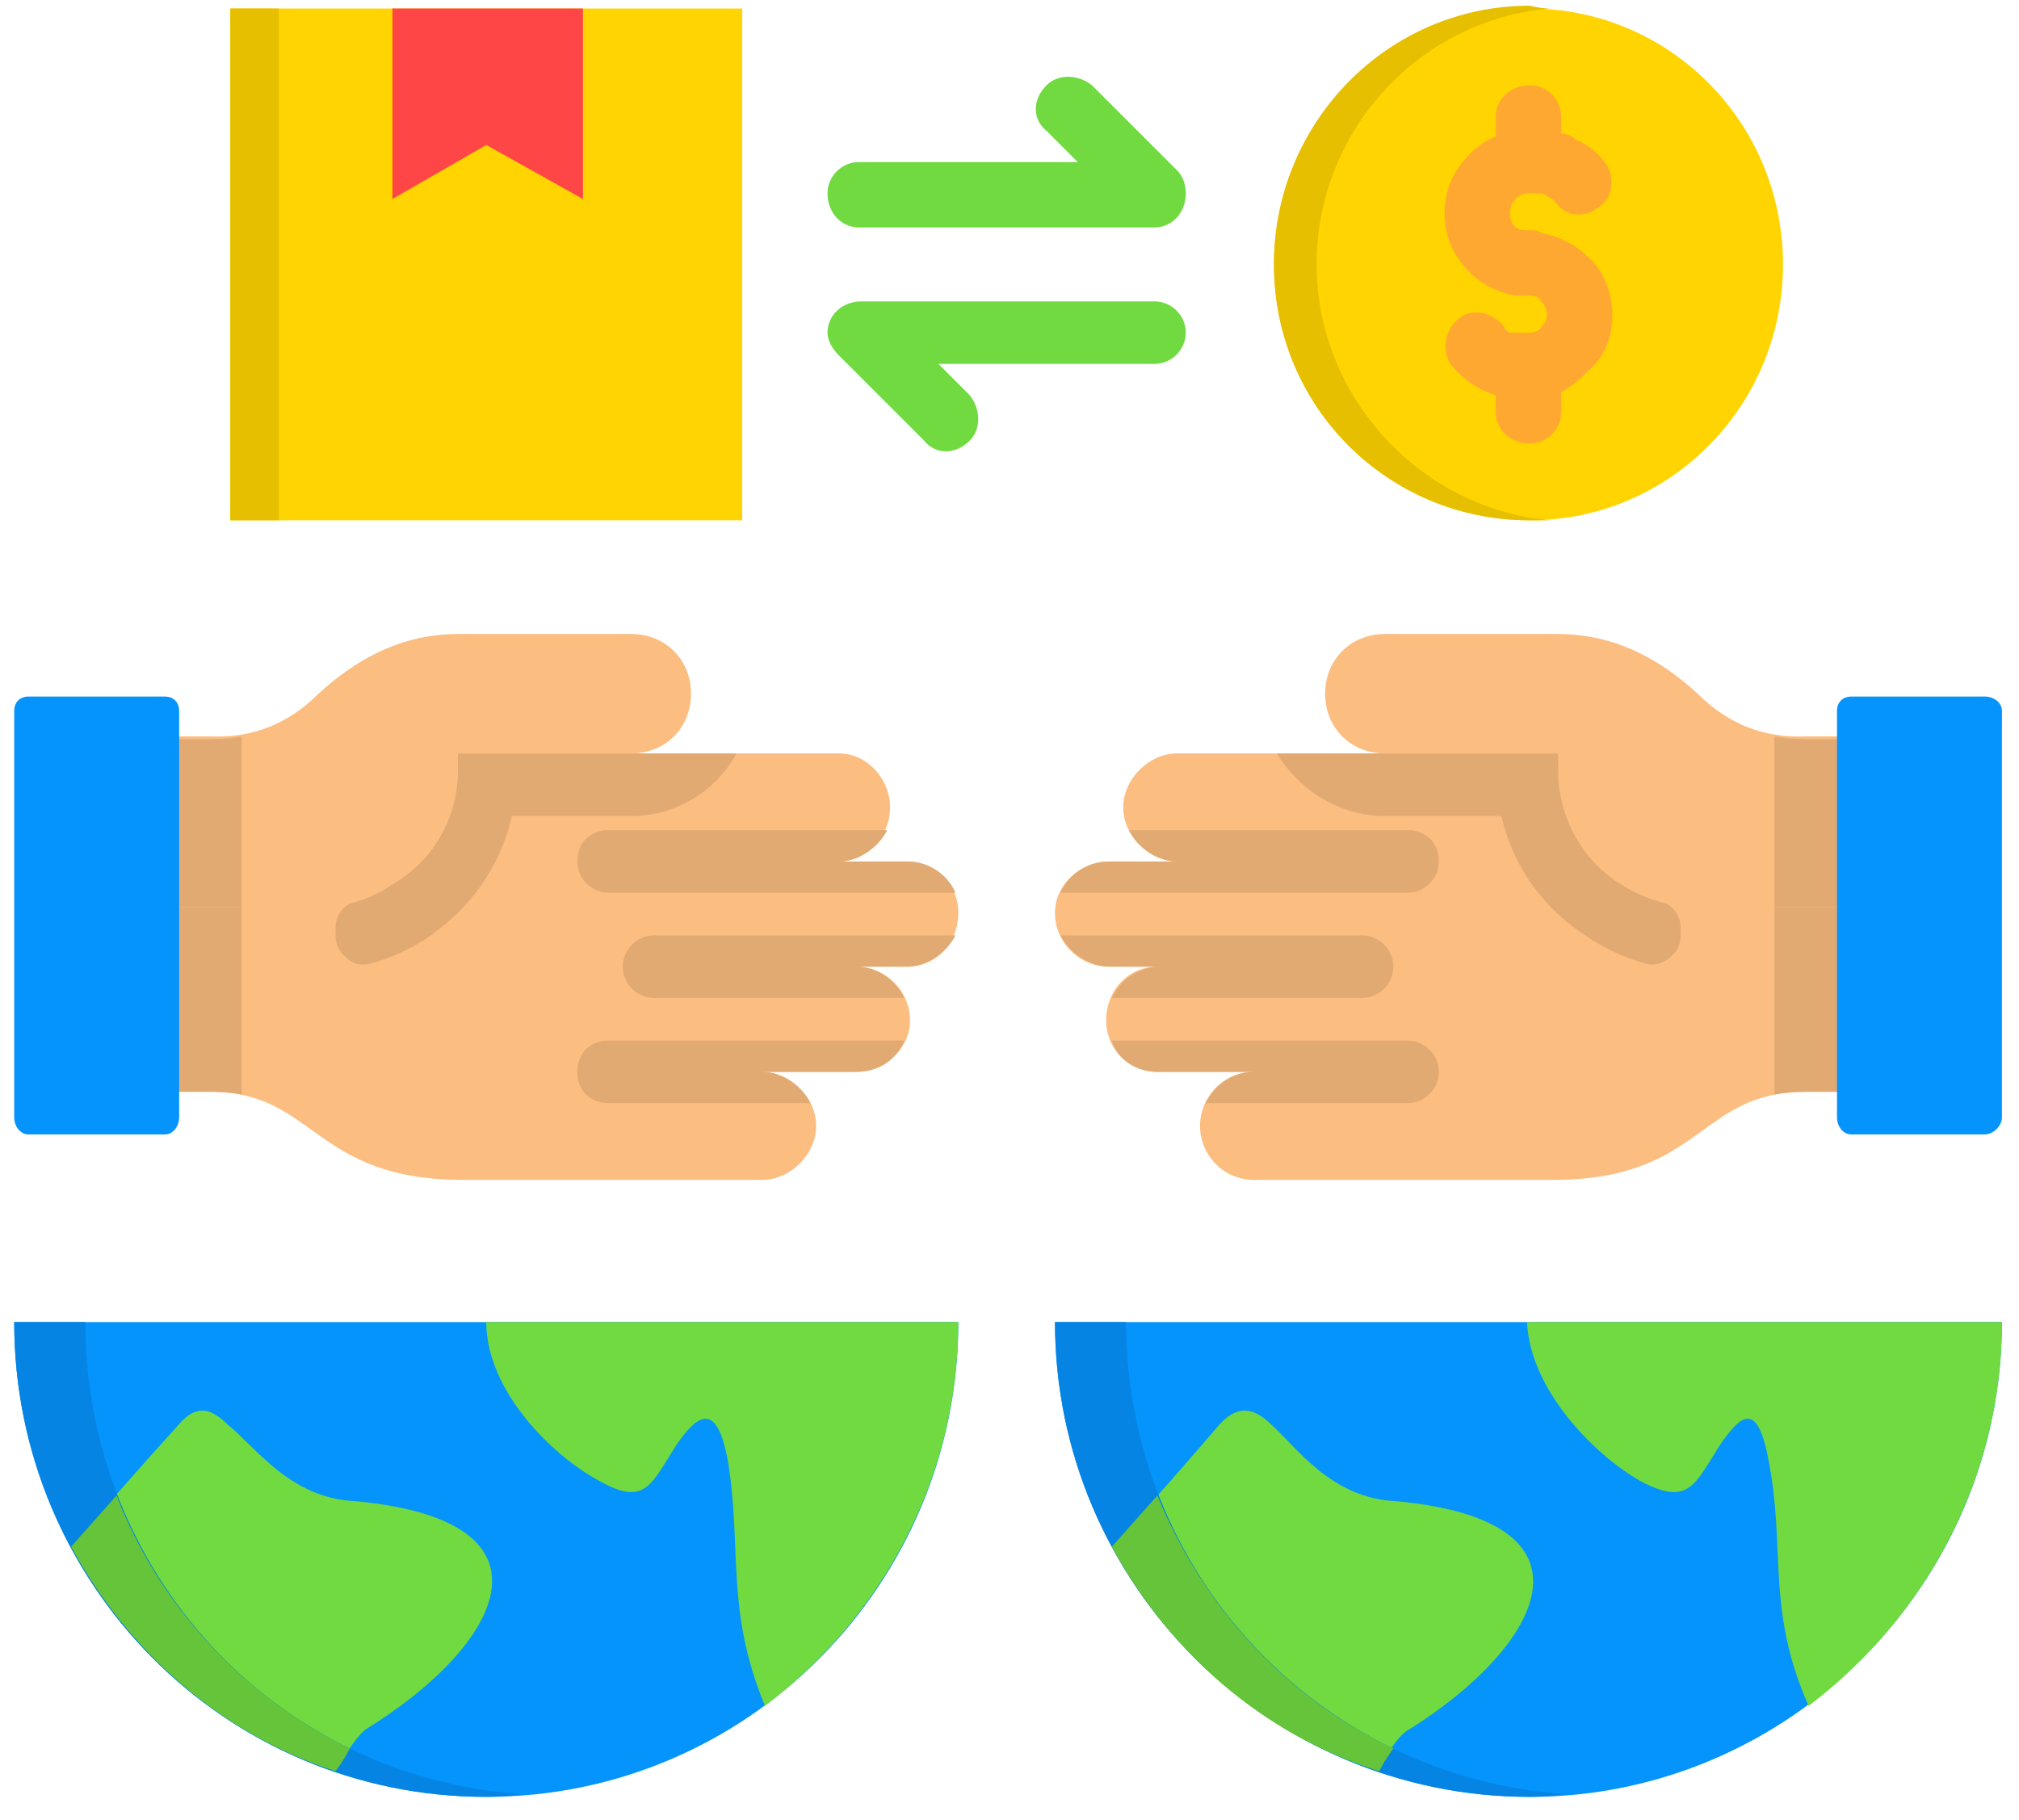
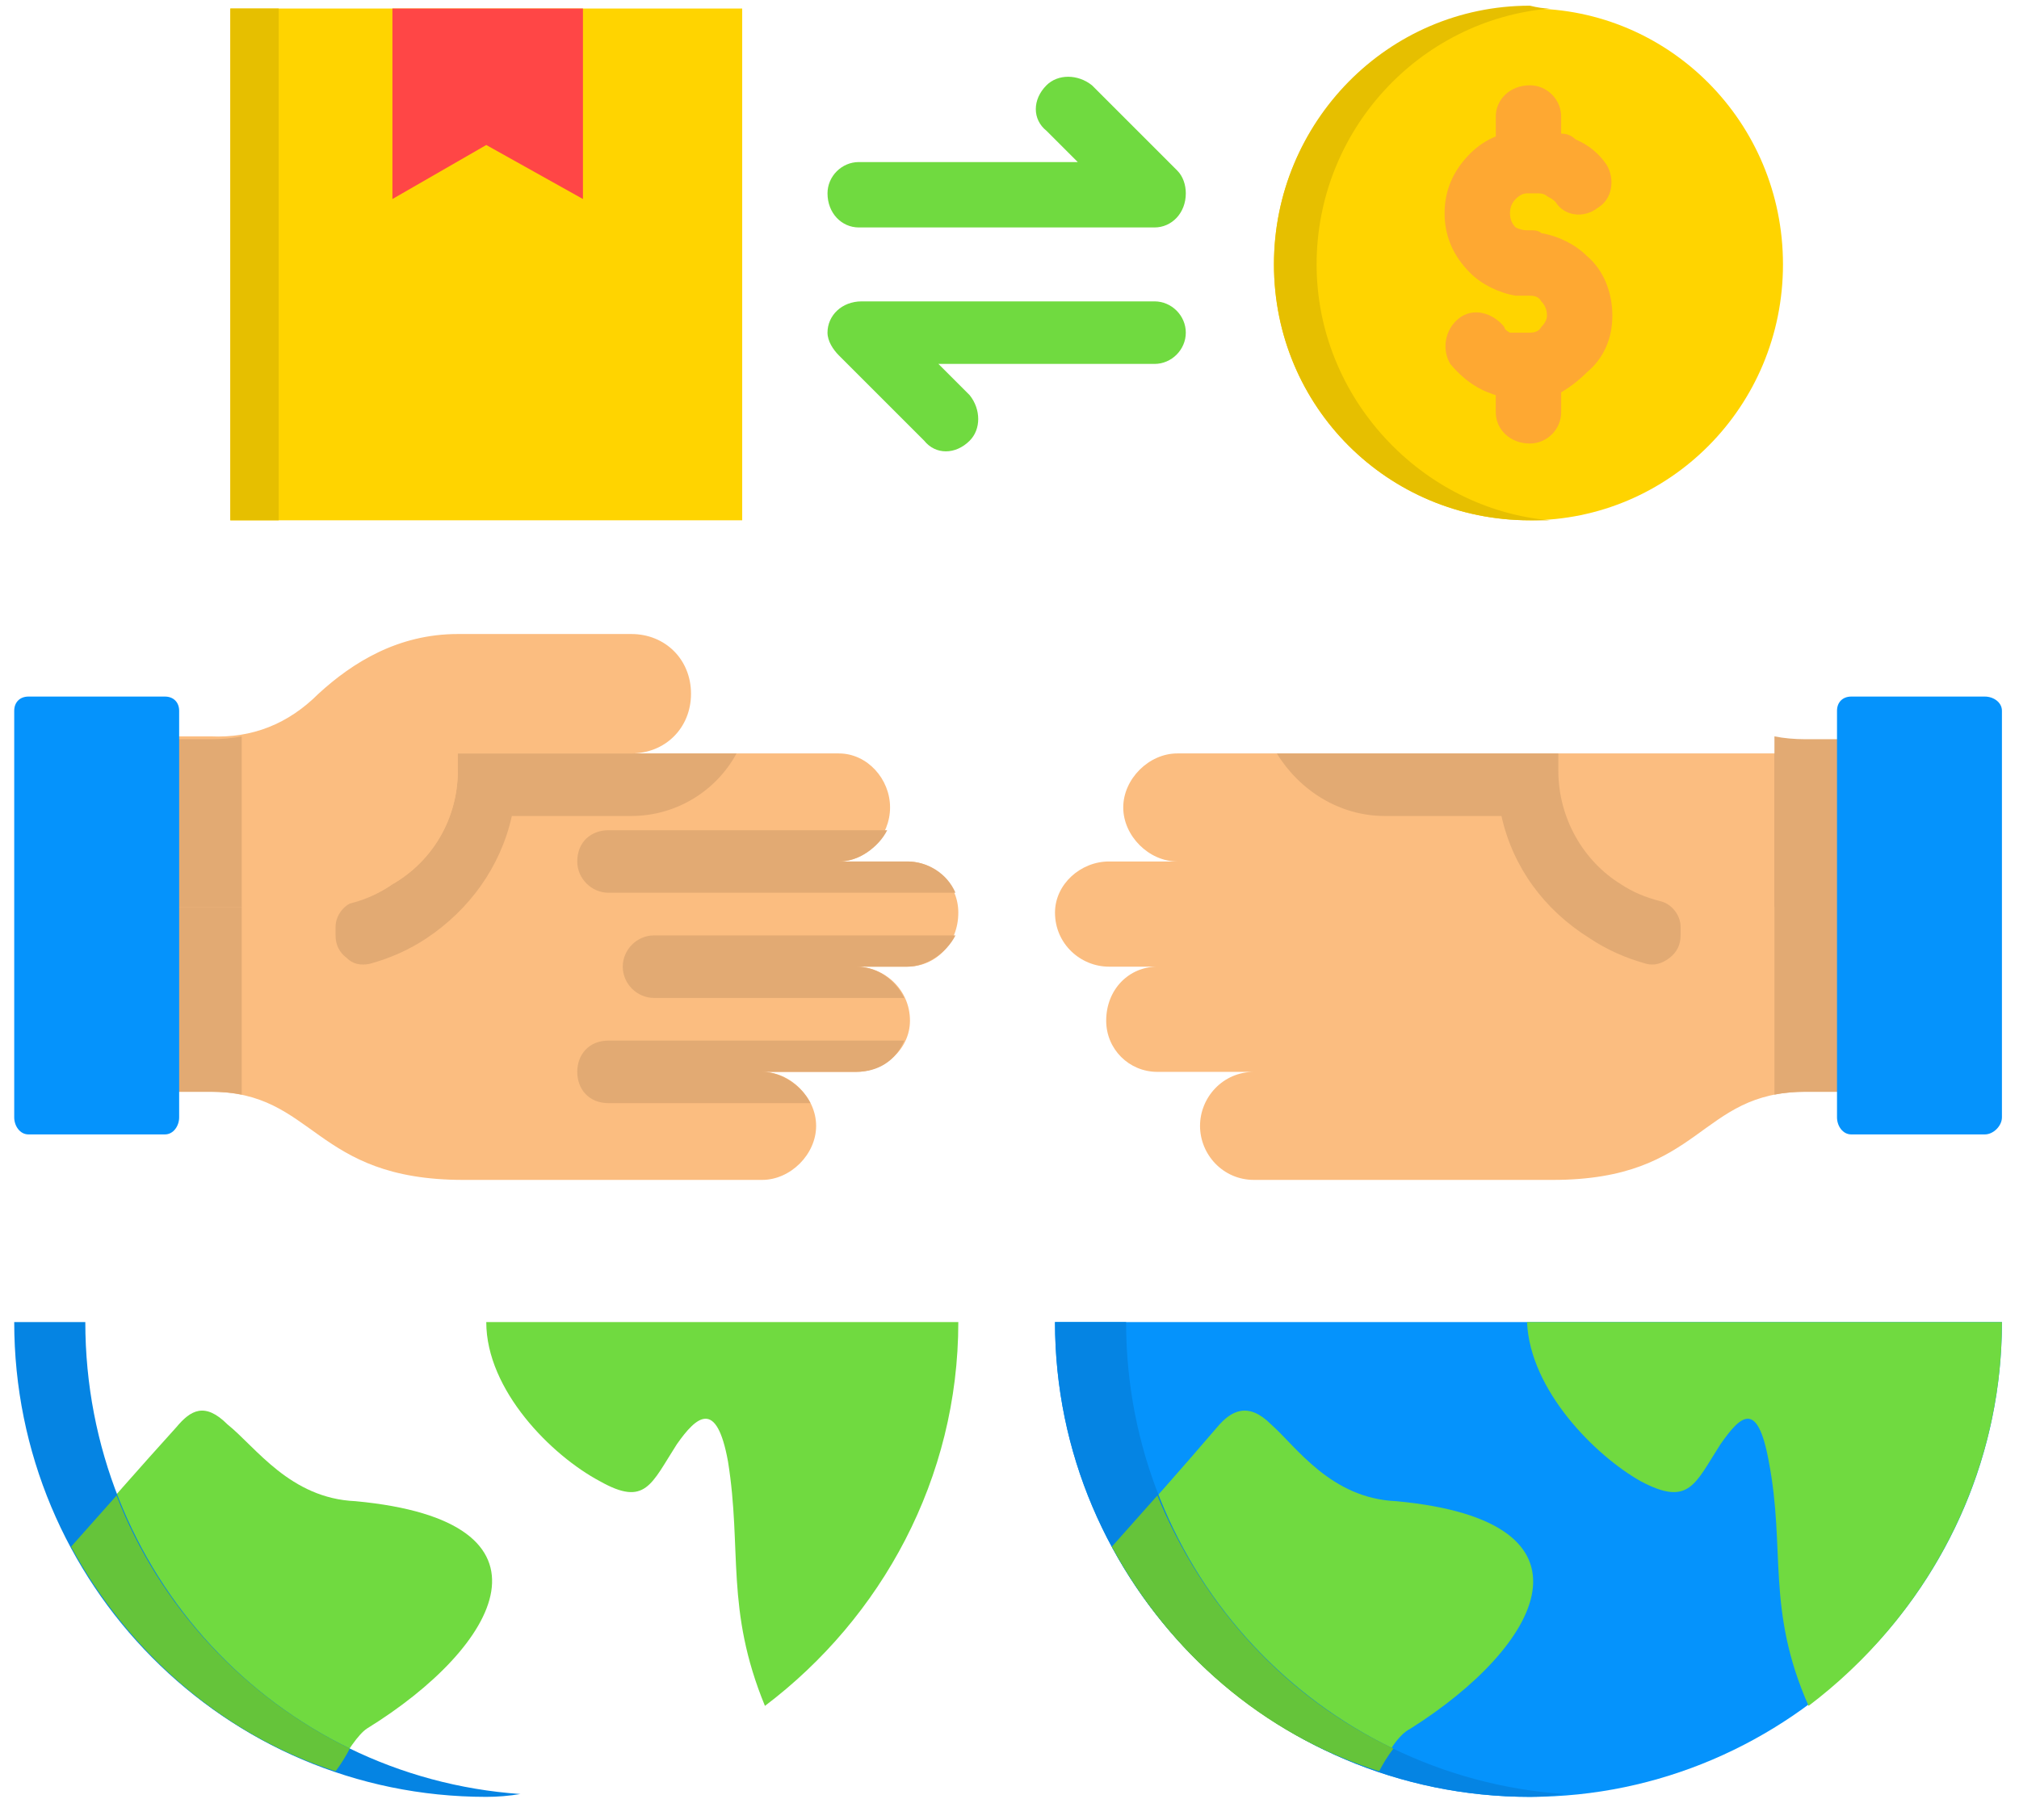
<svg xmlns="http://www.w3.org/2000/svg" version="1.2" viewBox="0 0 71 64" width="71" height="64">
  <style>.a{fill:#fbbd80}.b{fill:#e2aa73}.c{fill:#0593fc}.d{fill:#70da40}.e{fill:#ffd400}.f{fill:#fea832}.g{fill:#ff4646}.h{fill:#0584e3}.i{fill:#65c43a}.j{fill:#e6bf00}</style>
  <path fill-rule="evenodd" class="a" d="m37.1 32.1c0-1 0.9-1.8 1.9-1.8h2.4c-1 0-1.9-0.9-1.9-1.9 0-1 0.9-1.9 1.9-1.9h25.1v11.9h-3c-3.8 0-3.6 3.1-8.9 3.1-2.8 0-7.7 0-10.5 0-1.1 0-1.9-0.9-1.9-1.9 0-1 0.8-1.9 1.9-1.9h-3.4c-1 0-1.8-0.8-1.8-1.8 0-1.1 0.8-1.9 1.8-1.9h-1.7c-1 0-1.9-0.8-1.9-1.9z" />
  <path fill-rule="evenodd" class="b" d="m62.4 26.5h4.1v11.9h-3q-0.6 0-1.1 0.1z" />
-   <path fill-rule="evenodd" class="b" d="m37.3 31.4c0.3-0.7 1-1.1 1.7-1.1h2.4c-0.7 0-1.4-0.5-1.7-1.1h9.8c0.6 0 1.1 0.4 1.1 1.1 0 0.6-0.5 1.1-1.1 1.1zm5.1 7.4c0.3-0.6 0.9-1.1 1.7-1.1h-3.4c-0.7 0-1.4-0.4-1.6-1.1h10.4c0.6 0 1.1 0.5 1.1 1.1 0 0.6-0.5 1.1-1.1 1.1zm-3.3-3.7c0.3-0.6 0.9-1.1 1.7-1.1h-1.8c-0.7 0-1.4-0.5-1.7-1.1h10.6c0.6 0 1.1 0.5 1.1 1.1 0 0.6-0.5 1.1-1.1 1.1z" />
  <path fill-rule="evenodd" class="b" d="m52.8 28.7c0.4 1.8 1.5 3.3 3.1 4.3q0.9 0.6 2 0.9 0.4 0.1 0.8-0.2 0.4-0.3 0.4-0.8v-0.3c0-0.4-0.3-0.8-0.7-0.9q-0.8-0.2-1.4-0.6c-1.3-0.8-2.2-2.3-2.2-4v-0.6h-6.1-3.8c0.8 1.3 2.2 2.2 3.8 2.2 0 0 4.1 0 4.1 0z" />
-   <path fill-rule="evenodd" class="a" d="m54.8 27.1v-0.6h-6.1c-1.2 0-2.1-0.9-2.1-2.1 0-1.2 0.9-2.1 2.1-2.1h6.1c2.1 0 3.7 1 4.9 2.1q1.6 1.6 3.8 1.5h3v6h-6.9c-0.9 0-1.8-0.3-2.6-0.8-1.3-0.8-2.2-2.3-2.2-4z" />
  <path fill-rule="evenodd" class="b" d="m62.4 25.9q0.5 0.1 1.1 0.1h3v5.9h-4.1z" />
  <path fill-rule="evenodd" class="c" d="m64.6 25v14.3c0 0.3 0.2 0.6 0.5 0.6h4.7c0.3 0 0.6-0.3 0.6-0.6v-14.3c0-0.3-0.3-0.5-0.6-0.5h-4.7c-0.3 0-0.5 0.2-0.5 0.5z" />
-   <path fill-rule="evenodd" class="c" d="m33.7 46.5c0 9.2-7.4 16.7-16.6 16.7-9.2 0-16.6-7.5-16.6-16.7z" />
  <path fill-rule="evenodd" class="d" d="m33.7 46.5c0 5.5-2.7 10.4-6.8 13.5-1.4-3.4-0.8-5.5-1.3-8.6-0.4-2.2-1.1-1.6-1.8-0.6-0.9 1.4-1.1 2.2-2.7 1.3-1.7-0.9-4-3.2-4-5.6z" />
  <path fill-rule="evenodd" class="d" d="m2.5 54.4q1.8-2.1 3.7-4.2c0.5-0.6 1-0.9 1.8-0.1 1 0.8 2.2 2.6 4.5 2.7 7.5 0.7 5.1 5.1 0.4 8-0.3 0.2-0.7 0.8-1.1 1.5-4-1.3-7.3-4.2-9.3-7.9z" />
  <path class="d" d="m40.6 10.6c0.6 0 1.1 0.5 1.1 1.1 0 0.6-0.5 1.1-1.1 1.1h-7.6l1.1 1.1c0.4 0.5 0.4 1.2 0 1.6-0.5 0.5-1.2 0.5-1.6 0l-3-3c-0.2-0.2-0.4-0.5-0.4-0.8 0-0.6 0.5-1.1 1.2-1.1zm-10.4-2.6c-0.6 0-1.1-0.5-1.1-1.2 0-0.6 0.5-1.1 1.1-1.1h7.7l-1.1-1.1c-0.5-0.4-0.5-1.1 0-1.6 0.4-0.4 1.1-0.4 1.6 0l3 3c0.2 0.2 0.3 0.5 0.3 0.8 0 0.7-0.5 1.2-1.1 1.2z" />
  <path fill-rule="evenodd" class="c" d="m70.4 46.5c0 9.2-7.5 16.7-16.6 16.7-9.2 0-16.7-7.5-16.7-16.7z" />
  <path fill-rule="evenodd" class="d" d="m70.4 46.5c0 5.5-2.7 10.4-6.8 13.5-1.5-3.4-0.8-5.5-1.4-8.6-0.4-2.2-1-1.6-1.7-0.6-0.9 1.4-1.1 2.2-2.8 1.3-1.6-0.9-3.9-3.2-4-5.6z" />
  <path fill-rule="evenodd" class="d" d="m39.1 54.4q1.9-2.1 3.7-4.2c0.5-0.6 1.1-0.9 1.9-0.1 0.9 0.8 2.1 2.6 4.4 2.7 7.5 0.7 5.1 5.1 0.5 8-0.4 0.2-0.8 0.8-1.1 1.5-4.1-1.3-7.4-4.2-9.4-7.9z" />
  <path fill-rule="evenodd" class="e" d="m53.8 18.3c-5 0-9-4-9-9 0-5 4-9 9-9 4.9 0 8.9 4 8.9 9 0 5-4 9-8.9 9z" />
  <path class="f" d="m56.5 5.8c0.3 0.5 0.2 1.2-0.3 1.5-0.5 0.4-1.2 0.3-1.5-0.2q-0.1-0.1-0.3-0.2-0.1-0.1-0.3-0.1h-0.4q-0.2 0-0.4 0.2-0.2 0.2-0.2 0.5 0 0.3 0.2 0.5 0.2 0.1 0.4 0.1h0.1 0.1q0.2 0 0.3 0.1c0.6 0.1 1.2 0.4 1.6 0.8 0.6 0.5 0.9 1.3 0.9 2.1 0 0.8-0.3 1.5-0.9 2q-0.4 0.4-0.9 0.7v0.7c0 0.6-0.5 1.1-1.1 1.1-0.7 0-1.2-0.5-1.2-1.1v-0.6q-0.3-0.1-0.5-0.2-0.6-0.3-1.1-0.9c-0.3-0.5-0.2-1.2 0.3-1.6 0.5-0.4 1.2-0.2 1.6 0.3q0 0.1 0.2 0.2 0.1 0 0.3 0h0.4q0.3 0 0.4-0.2 0.2-0.2 0.2-0.4 0-0.3-0.2-0.5-0.1-0.2-0.4-0.2h-0.1-0.1q-0.1 0-0.3 0c-0.6-0.1-1.2-0.4-1.6-0.8-0.6-0.6-0.9-1.3-0.9-2.1 0-0.8 0.3-1.5 0.9-2.1q0.4-0.4 0.9-0.6v-0.7c0-0.6 0.5-1.1 1.2-1.1 0.6 0 1.1 0.5 1.1 1.1v0.6q0.3 0 0.5 0.2 0.7 0.3 1.1 0.9z" />
  <path fill-rule="evenodd" class="e" d="m8.1 0.3h18v18h-18z" />
  <path fill-rule="evenodd" class="g" d="m13.8 0.3h6.7v6.7l-3.4-1.9-3.3 1.9z" />
  <path fill-rule="evenodd" class="a" d="m33.7 32.1c0-1-0.8-1.8-1.8-1.8h-2.4c1 0 1.8-0.9 1.8-1.9 0-1-0.8-1.9-1.8-1.9h-25.1v11.9h3c3.7 0 3.6 3.1 8.9 3.1h10.5c1 0 1.9-0.9 1.9-1.9 0-1-0.9-1.9-1.9-1.9h3.3c1 0 1.9-0.8 1.9-1.8 0-1.1-0.9-1.9-1.9-1.9h1.8c1 0 1.8-0.8 1.8-1.9z" />
  <path fill-rule="evenodd" class="b" d="m8.5 26.5h-4.1v11.9h3q0.6 0 1.1 0.1c0 0 0-12 0-12z" />
  <path fill-rule="evenodd" class="b" d="m21.4 31.4c-0.6 0-1.1-0.5-1.1-1.1 0-0.7 0.5-1.1 1.1-1.1h9.8c-0.3 0.6-1 1.1-1.7 1.1h2.4c0.7 0 1.4 0.4 1.7 1.1zm0 7.4c-0.7 0-1.1-0.5-1.1-1.1 0-0.6 0.4-1.1 1.1-1.1h10.4c-0.3 0.7-0.9 1.1-1.7 1.1h-3.3c0.7 0 1.4 0.5 1.7 1.1zm1.6-3.7c-0.6 0-1.1-0.5-1.1-1.1 0-0.6 0.5-1.1 1.1-1.1h10.6c-0.3 0.6-1 1.1-1.7 1.1h-1.8c0.8 0 1.4 0.5 1.7 1.1z" />
  <path fill-rule="evenodd" class="b" d="m18 28.7c-0.4 1.8-1.5 3.3-3 4.3q-0.9 0.6-2 0.9-0.5 0.1-0.8-0.2-0.4-0.3-0.4-0.8v-0.3c0-0.4 0.3-0.8 0.7-0.9q0.7-0.2 1.3-0.6c1.4-0.8 2.3-2.3 2.3-4v-0.6h6.1 3.7c-0.7 1.3-2.1 2.2-3.7 2.2 0 0-4.2 0-4.2 0z" />
  <path fill-rule="evenodd" class="a" d="m16.1 27.1v-0.6h6.1c1.2 0 2.1-0.9 2.1-2.1 0-1.2-0.9-2.1-2.1-2.1h-6.1c-2.1 0-3.7 1-4.9 2.1q-1.6 1.6-3.8 1.5h-3v6h6.9c0.9 0 1.8-0.3 2.5-0.8 1.4-0.8 2.3-2.3 2.3-4z" />
  <path fill-rule="evenodd" class="b" d="m8.5 25.9q-0.5 0.1-1.1 0.1h-3v5.9h4.1v-6z" />
  <path fill-rule="evenodd" class="c" d="m6.3 25v14.3c0 0.3-0.2 0.6-0.5 0.6h-4.8c-0.3 0-0.5-0.3-0.5-0.6v-14.3c0-0.3 0.2-0.5 0.5-0.5h4.8c0.3 0 0.5 0.2 0.5 0.5z" />
  <path fill-rule="evenodd" class="h" d="m18.3 63.1q-0.6 0.1-1.2 0.1c-9.2 0-16.6-7.5-16.6-16.7h2.5c0 8.8 6.7 16 15.3 16.6z" />
  <path fill-rule="evenodd" class="i" d="m12.3 61.5c-3.7-1.8-6.7-5-8.2-8.9q-0.8 0.9-1.6 1.8c2 3.7 5.3 6.6 9.3 7.9q0.3-0.4 0.5-0.8z" />
  <path fill-rule="evenodd" class="h" d="m55 63.1q-0.6 0.1-1.2 0.1c-9.2 0-16.7-7.5-16.7-16.7h2.5c0 8.8 6.8 16 15.4 16.6z" />
  <path fill-rule="evenodd" class="i" d="m49 61.5c-3.8-1.8-6.7-5-8.3-8.9q-0.8 0.9-1.6 1.8c2 3.7 5.3 6.6 9.4 7.9q0.2-0.4 0.5-0.8z" />
  <path fill-rule="evenodd" class="j" d="m8.1 0.3h1.7v18h-1.7z" />
  <path fill-rule="evenodd" class="j" d="m54.5 18.3c-4.5-0.4-8.2-4.3-8.2-9 0-4.7 3.6-8.6 8.2-9q-0.3 0-0.7-0.1c-5 0-9 4.1-9 9.1 0 5 4 9 9 9q0.4 0 0.7 0z" />
</svg>